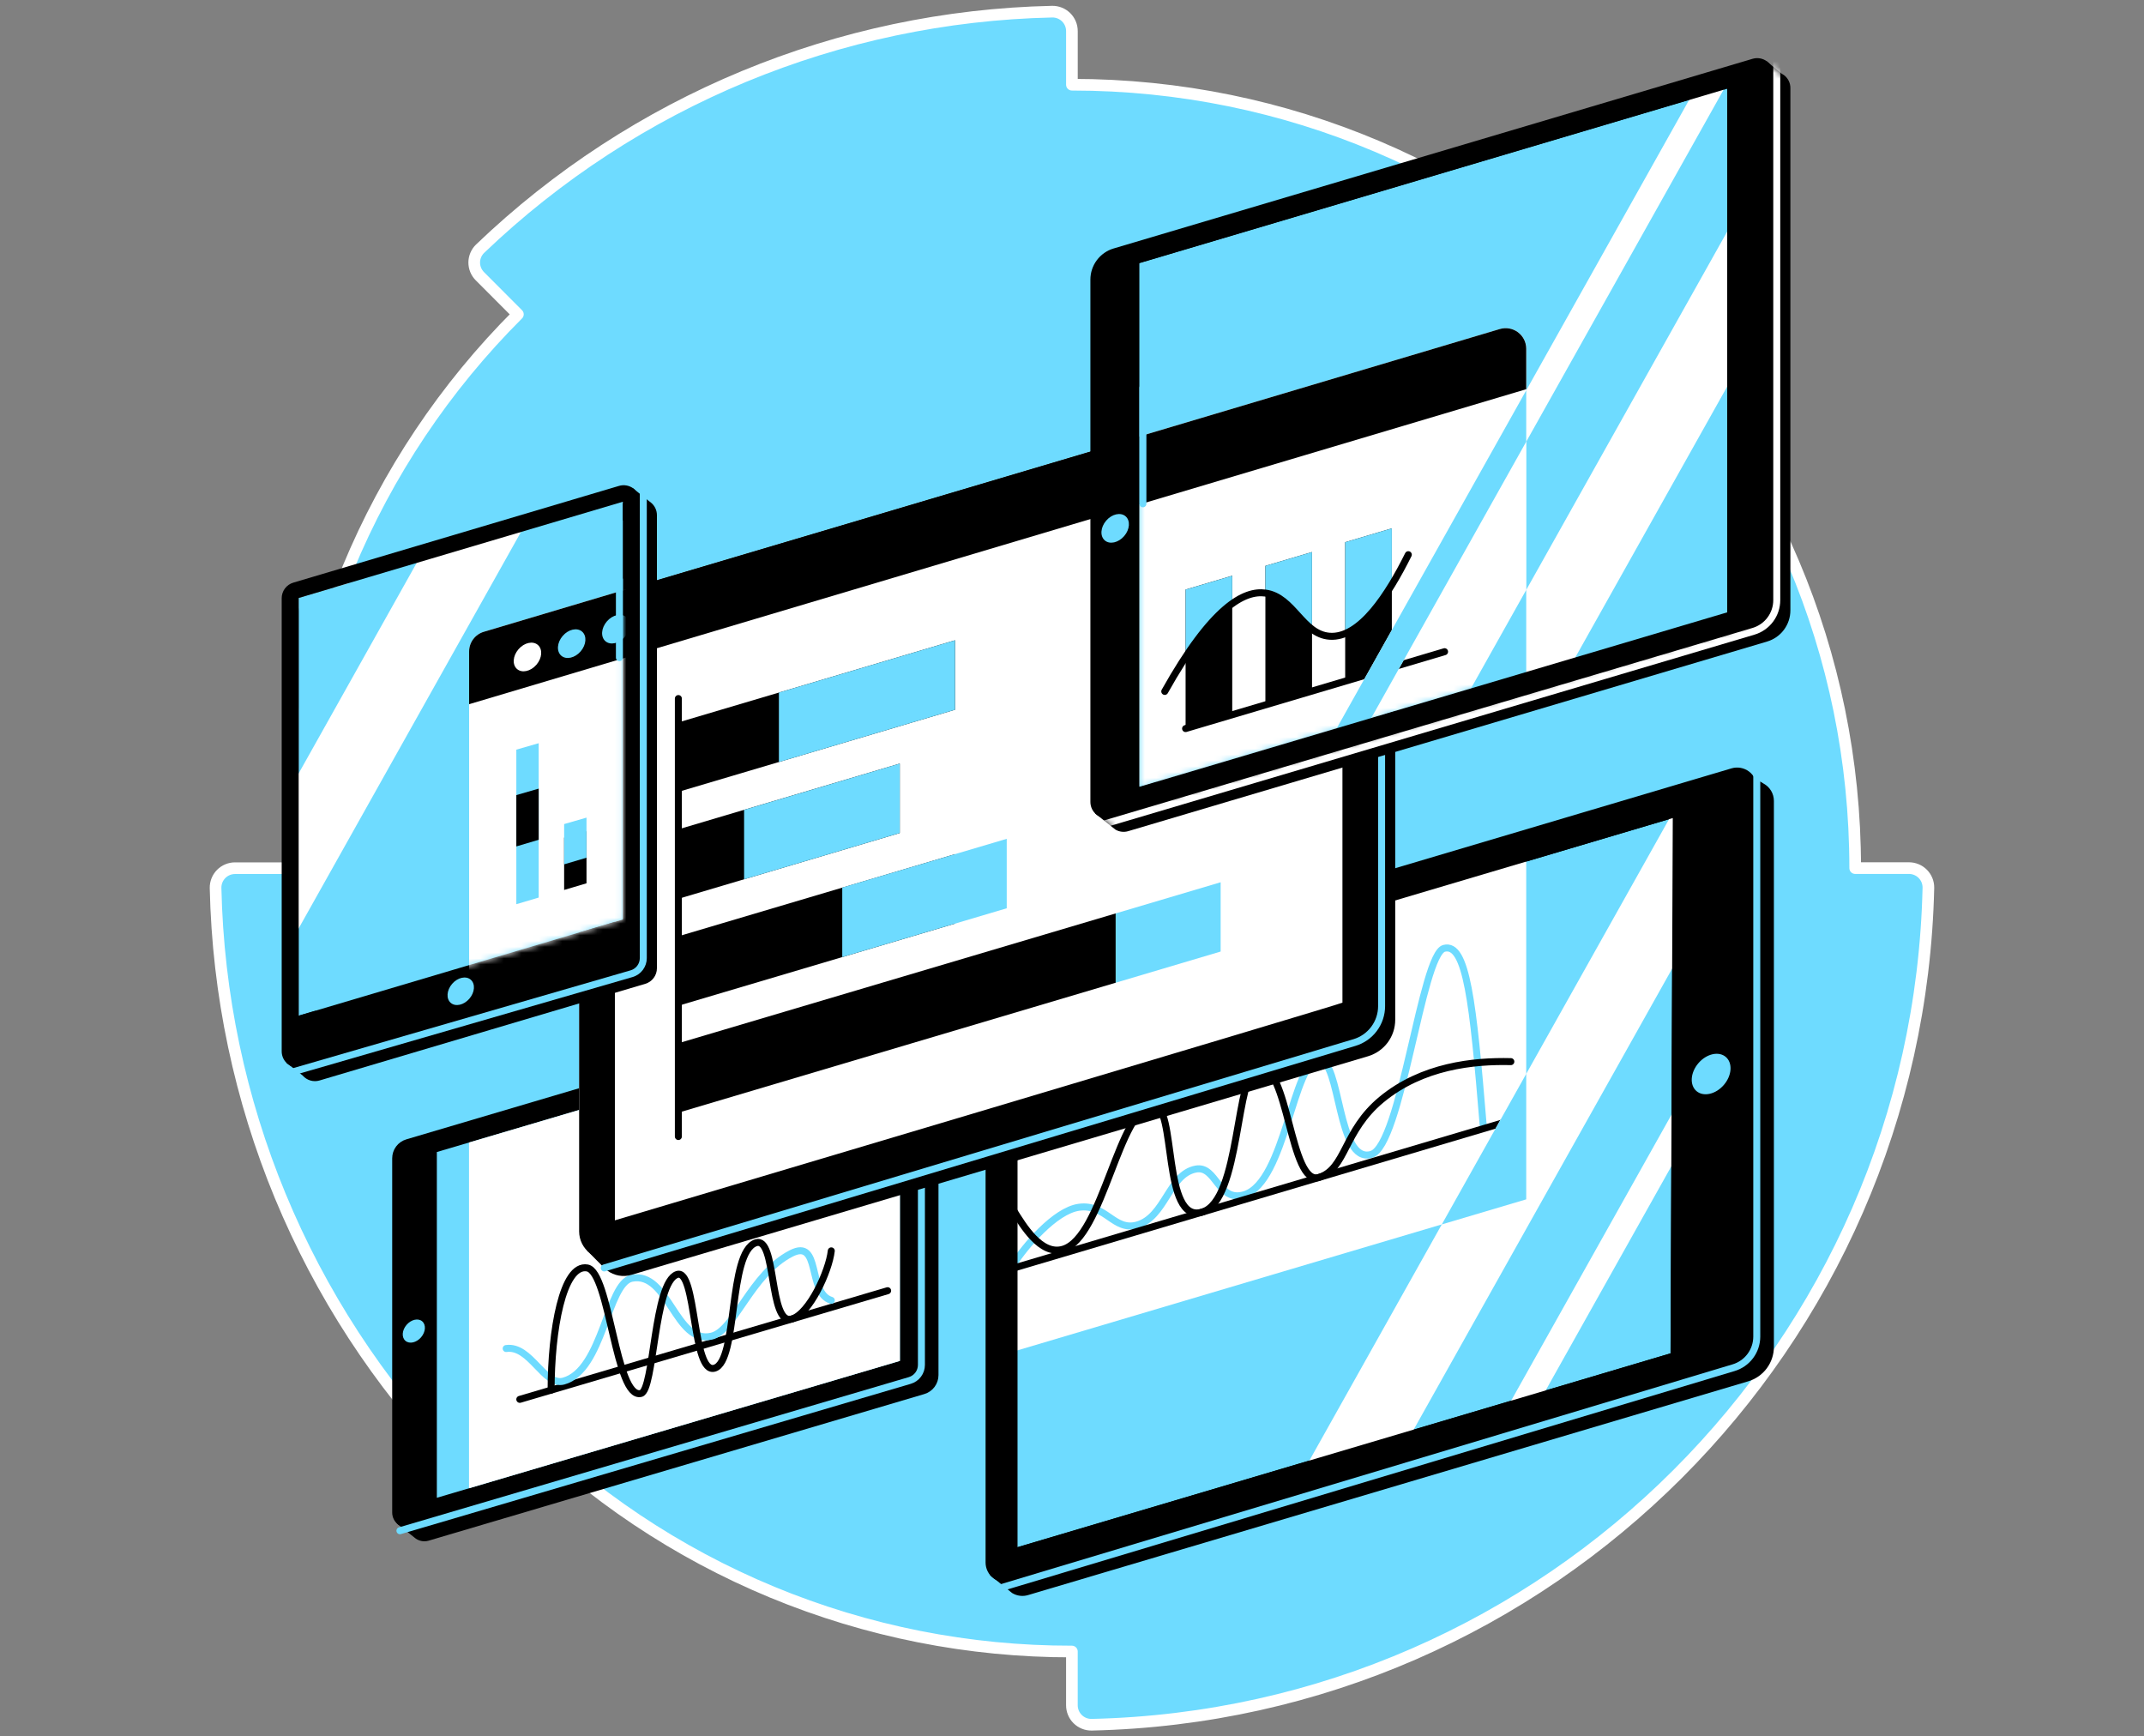
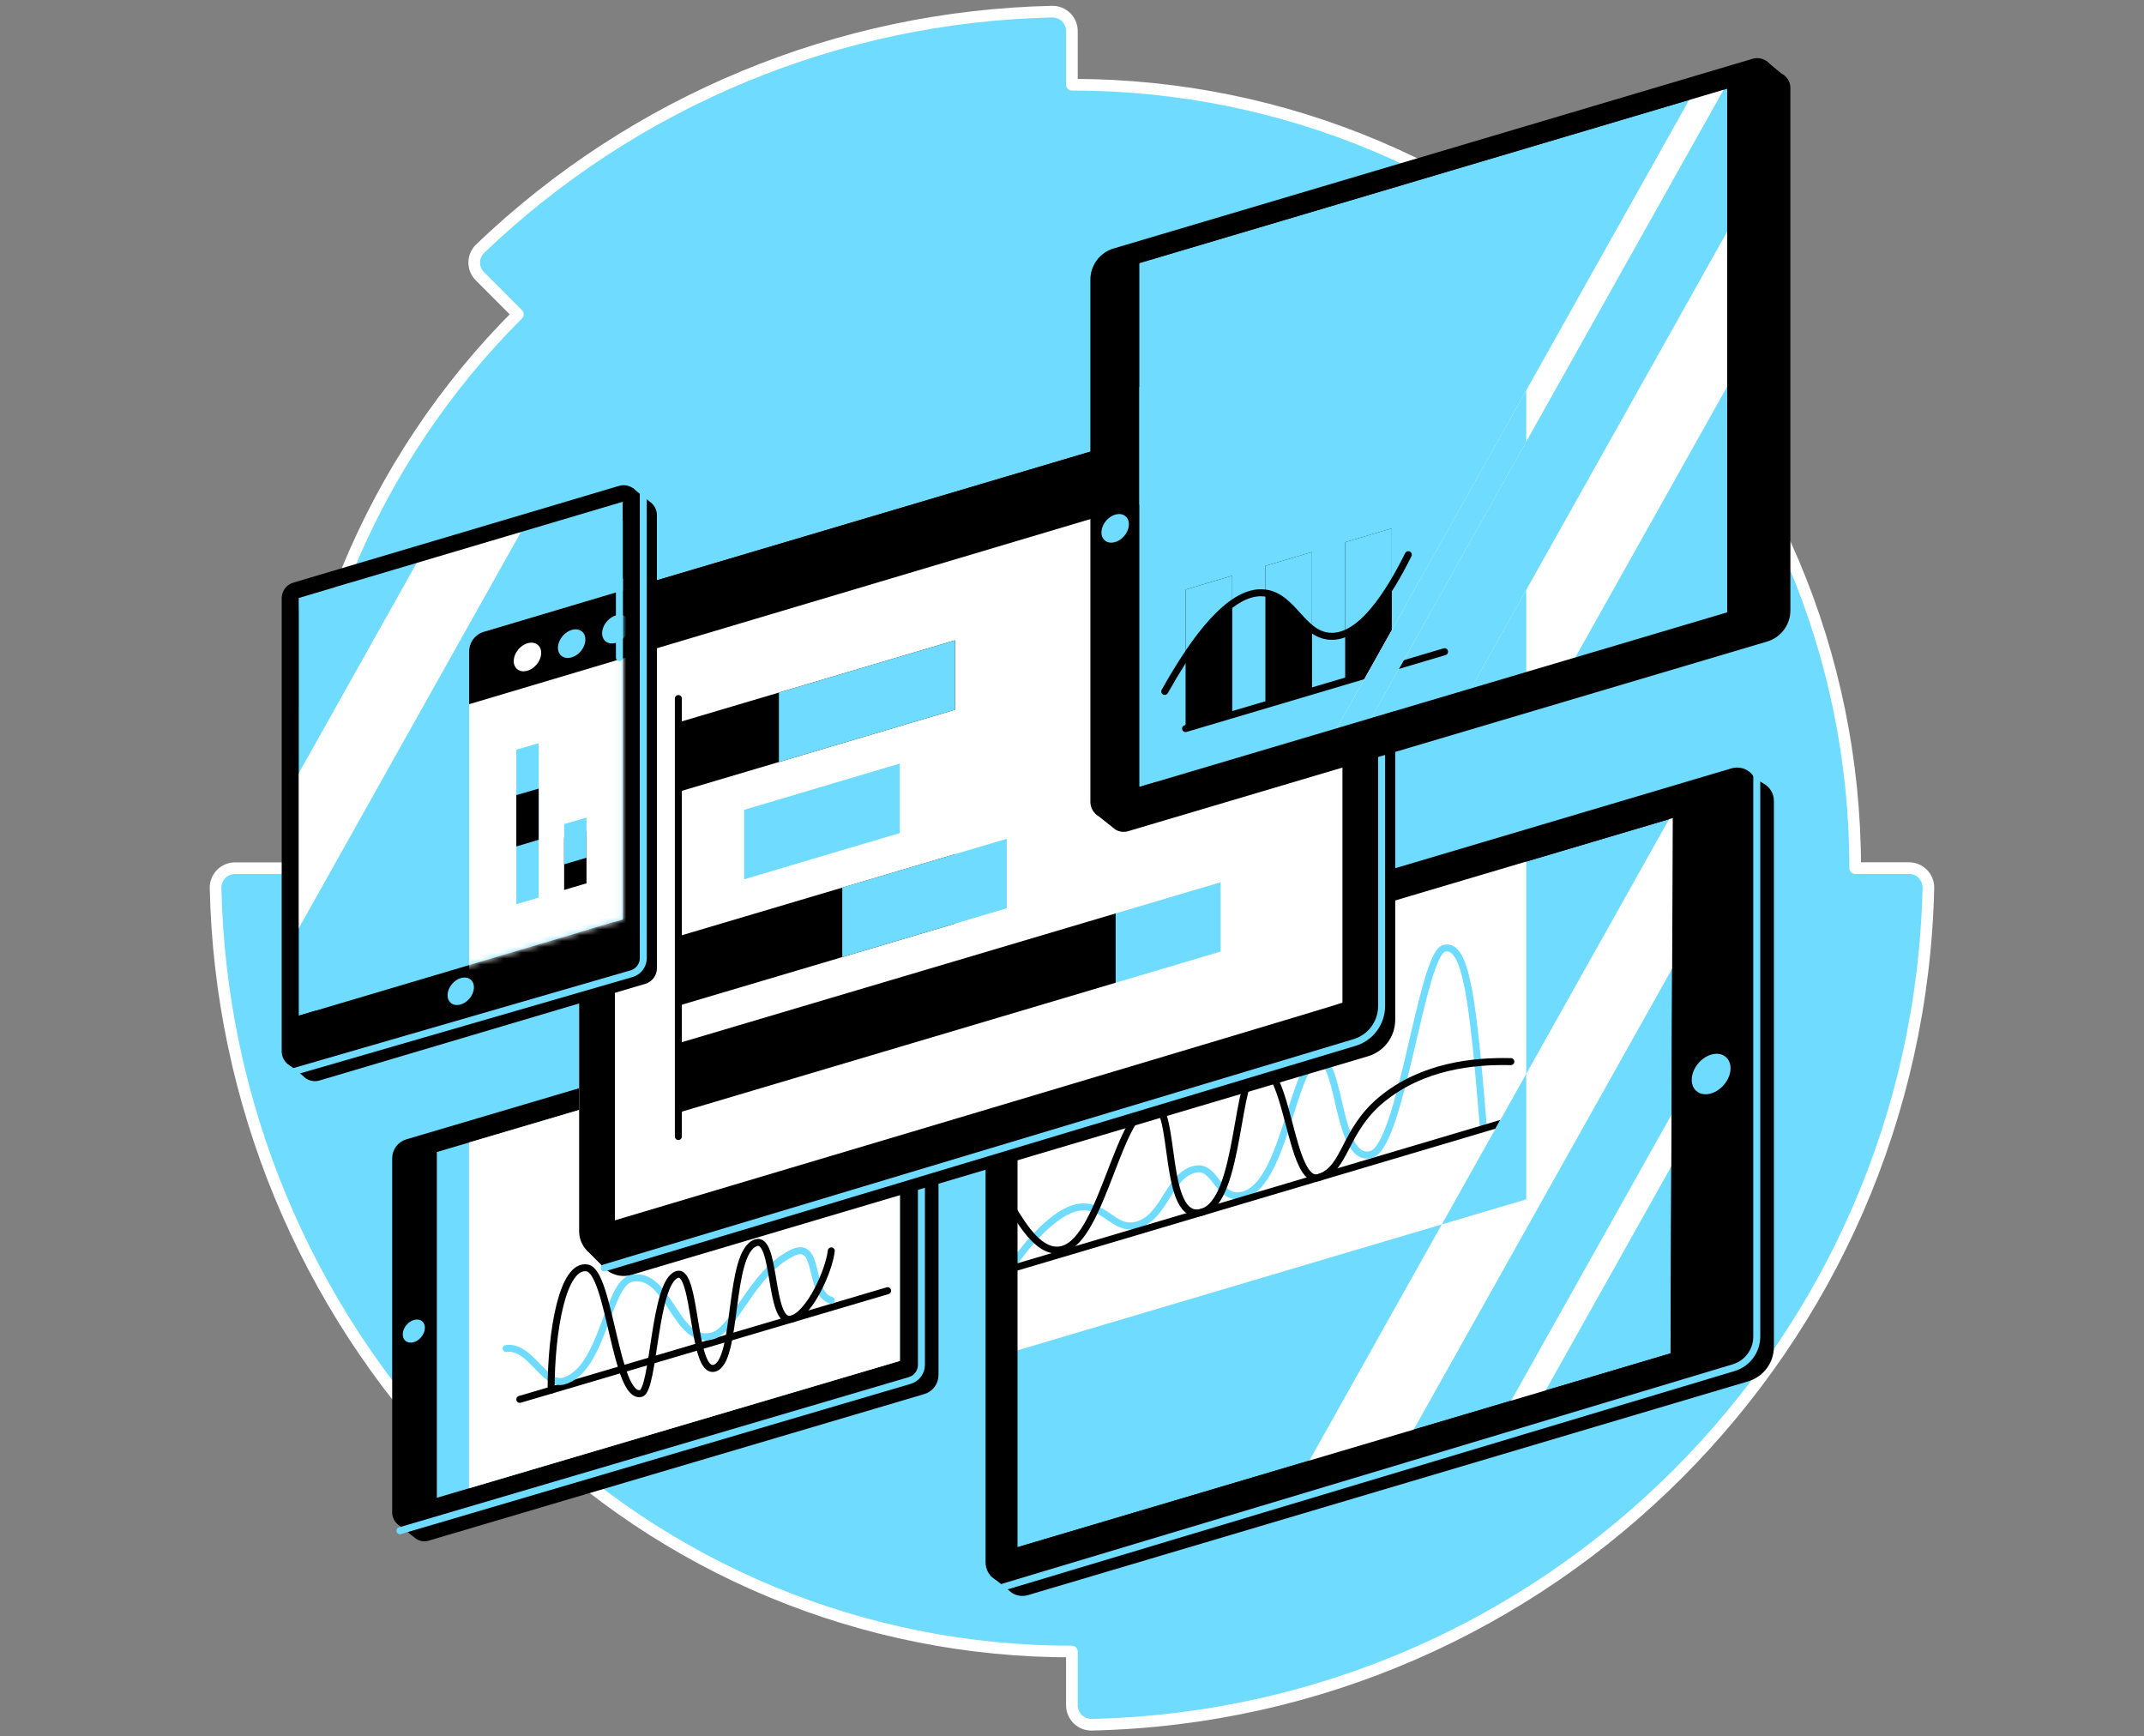
<svg xmlns="http://www.w3.org/2000/svg" width="368" height="298" viewBox="0 0 368 298" fill="none">
  <rect x="0" y="0" width="368" height="298" fill="#808080" stroke="none" />
  <path d="M88.925 244.078C101.396 256.577 116.213 266.487 132.526 273.241C148.839 279.995 166.326 283.458 183.982 283.432V292.656C183.981 293.099 184.069 293.537 184.239 293.946C184.409 294.354 184.659 294.725 184.974 295.036C185.289 295.347 185.662 295.593 186.073 295.758C186.483 295.923 186.923 296.006 187.365 296C265.874 294.227 329.216 230.9 330.992 152.369C330.999 151.926 330.918 151.486 330.753 151.075C330.587 150.665 330.342 150.291 330.031 149.976C329.72 149.66 329.349 149.411 328.94 149.241C328.531 149.071 328.092 148.984 327.649 148.985H318.428C318.428 74.735 258.235 14.539 183.985 14.539V5.344C183.987 4.901 183.9 4.462 183.73 4.053C183.56 3.644 183.31 3.273 182.995 2.962C182.68 2.651 182.306 2.405 181.895 2.24C181.484 2.075 181.044 1.994 180.602 2C143.938 2.798 108.904 17.309 82.415 42.671C82.096 42.977 81.841 43.345 81.666 43.751C81.49 44.158 81.398 44.595 81.395 45.038C81.392 45.481 81.478 45.92 81.648 46.329C81.817 46.738 82.067 47.108 82.382 47.419L88.892 53.944C76.395 66.415 66.485 81.233 59.732 97.546C52.978 113.858 49.514 131.345 49.538 149H40.344C39.901 148.999 39.462 149.086 39.054 149.256C38.645 149.427 38.274 149.676 37.963 149.991C37.652 150.306 37.406 150.68 37.241 151.091C37.076 151.502 36.994 151.941 37 152.384C37.794 189.037 52.294 224.063 77.641 250.551C77.948 250.871 78.315 251.126 78.722 251.301C79.128 251.477 79.566 251.568 80.009 251.572C80.451 251.575 80.89 251.489 81.299 251.319C81.708 251.15 82.079 250.9 82.39 250.585L88.925 244.078Z" fill="#6EDBFF" stroke="white" stroke-width="2" stroke-miterlimit="10" stroke-linejoin="round" />
  <path d="M157.923 173.282L72.838 198.446C72.261 198.618 71.755 198.971 71.396 199.454C71.036 199.936 70.841 200.522 70.841 201.124V258.065L69.771 257.595L68.645 261.118L71.518 263.413C71.77 263.638 72.075 263.794 72.405 263.868C72.734 263.942 73.077 263.931 73.401 263.836L158.486 238.672C159.063 238.501 159.568 238.148 159.928 237.666C160.288 237.184 160.483 236.599 160.483 235.998V175.202C160.483 174.891 160.411 174.585 160.272 174.308C160.133 174.03 159.931 173.788 159.683 173.602C159.435 173.416 159.146 173.29 158.841 173.234C158.536 173.179 158.221 173.195 157.923 173.282V173.282Z" fill="black" stroke="black" stroke-width="1.2" stroke-linecap="round" stroke-linejoin="round" />
  <path d="M302.418 135.005L299.38 133.192L295.828 135.627L296.824 135.807L176.681 171.483C175.528 171.825 174.517 172.531 173.797 173.494C173.078 174.458 172.69 175.628 172.69 176.831V269.375H171.955L170.439 269.96L174.066 272.902C174.395 273.098 174.761 273.223 175.14 273.27C175.52 273.318 175.906 273.286 176.273 273.178L299.884 236.491C301.037 236.149 302.049 235.443 302.768 234.48C303.487 233.516 303.875 232.346 303.875 231.143V137.451C303.875 136.95 303.74 136.458 303.484 136.028C303.227 135.597 302.859 135.244 302.418 135.005V135.005ZM287.339 232.713L173.661 266.447L174.055 173.326L287.725 139.592L287.339 232.713Z" fill="black" stroke="black" stroke-width="1.2" stroke-linecap="round" stroke-linejoin="round" />
  <path d="M261.965 205.831V147.238L174.055 173.33V231.923L261.965 205.831Z" fill="white" />
  <path d="M254.568 193.01C252.829 172.002 251.718 161.748 247.867 162.755C244.016 163.763 240.511 196.655 235.362 198.122C229.478 199.785 230.173 181.84 226.384 181.877C221.971 181.917 220.625 202.841 213.607 205.026C209.05 206.442 208.793 199.976 205.258 200.634C200.613 201.502 199.999 208.913 195.144 210.245C191.198 211.323 189.774 206.567 185.214 207.189C181.043 207.744 175.842 214.048 174.047 216.839" stroke="#6EDBFF" stroke-width="1.2" stroke-linecap="round" stroke-linejoin="round" />
  <path d="M259.324 182.197C252.954 182.039 244.101 182.933 237.098 188.733C230.581 194.136 231.037 200.568 226.432 202.062C221.372 203.702 221.188 182.179 215.947 183.146C212.011 183.882 213.004 206.045 206.329 208.027C199.436 210.072 201.959 189.582 197.998 189.682C192.047 189.832 189.34 212.444 182.43 214.405C178.627 215.482 175.585 210.274 174.059 207.869" stroke="black" stroke-width="1.2" stroke-linecap="round" stroke-linejoin="round" />
  <path d="M258.806 192.451L174.055 217.605" stroke="black" stroke-width="1.2" stroke-linecap="round" stroke-linejoin="round" />
  <path d="M242.222 246.101L287.725 164.966V139.592L286.898 139.838L224.321 251.416L242.222 246.101Z" fill="white" />
  <path d="M261.965 205.832V184.297L247.474 210.135L261.965 205.832Z" fill="#6EDBFF" />
  <path d="M258.953 241.136L264.878 239.378L287.725 198.641V189.832L258.953 241.136Z" fill="white" />
  <path d="M67.917 198.785V259.577C67.916 259.889 67.989 260.197 68.129 260.476C68.269 260.755 68.472 260.998 68.722 261.184C68.972 261.371 69.262 261.496 69.57 261.551C69.877 261.605 70.193 261.587 70.492 261.497L155.573 236.333C156.15 236.162 156.656 235.809 157.016 235.328C157.376 234.846 157.57 234.26 157.57 233.659V172.866C157.571 172.554 157.498 172.246 157.358 171.967C157.219 171.688 157.016 171.445 156.766 171.259C156.516 171.072 156.225 170.946 155.918 170.891C155.611 170.836 155.295 170.854 154.996 170.943L69.914 196.111C69.337 196.281 68.831 196.634 68.471 197.116C68.111 197.598 67.917 198.183 67.917 198.785V198.785Z" fill="black" stroke="black" stroke-width="1.2" stroke-linecap="round" stroke-linejoin="round" />
  <path d="M68.645 262.703L156.158 236.917C156.735 236.747 157.241 236.394 157.601 235.912C157.961 235.43 158.155 234.845 158.155 234.244V173.447" stroke="#6EDBFF" stroke-width="1.2" stroke-linecap="round" stroke-linejoin="round" />
  <path d="M74.982 197.711V257.05L154.463 233.556V174.216L74.982 197.711Z" fill="#6EDBFF" />
  <path d="M80.503 255.417L154.462 233.556V174.216L80.503 196.078V255.417Z" fill="white" />
  <path d="M72.271 229.511C73.067 228.589 73.156 227.361 72.471 226.769C71.784 226.177 70.583 226.446 69.787 227.369C68.991 228.292 68.902 229.519 69.588 230.111C70.274 230.703 71.475 230.434 72.271 229.511Z" fill="#6EDBFF" />
  <path d="M89.22 240.158L152.355 221.51" stroke="black" stroke-width="1.2" stroke-linecap="round" stroke-linejoin="round" />
  <path d="M86.88 231.434C91.022 230.834 93.394 237.918 96.712 237.028C103.519 235.189 104.211 220.205 108.455 219.374C114.789 218.152 115.907 230.819 122.159 229.304C126.098 228.355 128.879 218.7 135.767 215.133C140.99 212.426 138.489 221.882 142.686 223.166" stroke="#6EDBFF" stroke-width="1.2" stroke-linecap="round" stroke-linejoin="round" />
  <path d="M94.593 238.572C94.593 228.44 96.575 216.839 100.805 217.608C104.656 218.3 105.664 240.161 110 239.15C112.302 238.613 112.207 220.061 116.212 218.726C119.563 217.623 118.786 235.965 122.656 234.803C126.701 233.585 124.951 214.942 129.721 213.294C133.325 212.051 131.928 227.542 135.911 226.369C138.953 225.472 142.292 218.156 142.682 214.673" stroke="black" stroke-width="1.2" stroke-linecap="round" stroke-linejoin="round" />
  <path d="M297.369 132.442L173.757 169.137C172.604 169.479 171.593 170.185 170.874 171.148C170.155 172.112 169.767 173.282 169.766 174.484V268.158C169.766 268.592 169.867 269.02 170.062 269.408C170.256 269.796 170.539 270.134 170.887 270.393C171.235 270.653 171.638 270.828 172.066 270.904C172.493 270.98 172.933 270.955 173.349 270.832L296.96 234.144C298.113 233.802 299.125 233.097 299.844 232.133C300.563 231.169 300.951 229.999 300.951 228.797V135.116C300.951 134.682 300.85 134.253 300.655 133.865C300.461 133.477 300.179 133.14 299.831 132.88C299.483 132.62 299.079 132.446 298.651 132.37C298.224 132.293 297.785 132.318 297.369 132.442V132.442ZM287.331 232.713L174.051 266.33V173.326L287.721 139.592L287.331 232.713Z" fill="black" stroke="black" stroke-width="1.2" stroke-linecap="round" stroke-linejoin="round" />
  <path d="M171.105 272.7L297.545 234.729C298.698 234.387 299.71 233.682 300.429 232.718C301.148 231.754 301.536 230.584 301.536 229.381V132.324" stroke="#6EDBFF" stroke-width="1.2" stroke-linecap="round" stroke-linejoin="round" />
  <path d="M295.879 186.2C297.272 184.585 297.427 182.436 296.226 181.4C295.025 180.364 292.922 180.833 291.529 182.448C290.136 184.063 289.98 186.212 291.181 187.248C292.383 188.284 294.486 187.815 295.879 186.2Z" fill="#6EDBFF" />
  <path d="M236.554 62.844L99.404 103.541V209.767C99.403 210.684 99.616 211.588 100.027 212.408C100.438 213.228 101.034 213.941 101.769 214.489C102.504 215.038 103.357 215.407 104.26 215.567C105.163 215.727 106.091 215.674 106.969 215.412L231.887 178.331C233.235 177.932 234.418 177.107 235.259 175.98C236.1 174.854 236.554 173.485 236.554 172.079V62.844Z" fill="white" />
  <path d="M163.922 109.885L116.436 123.979V135.899L163.922 121.805V109.885Z" fill="black" />
  <path d="M133.693 130.78L163.922 121.805V109.885L133.693 118.856V130.78Z" fill="#6EDBFF" />
-   <path d="M154.437 131.044L116.436 142.332V154.252L154.437 142.968V131.044Z" fill="black" />
  <path d="M127.717 150.905L154.437 142.968V131.044L127.717 138.985V150.905Z" fill="#6EDBFF" />
  <path d="M163.922 146.591L116.436 160.685V172.605L163.922 158.511V146.591Z" fill="black" />
  <path d="M144.565 164.256L172.797 155.878V143.958L144.565 152.321V164.256Z" fill="#6EDBFF" />
  <path d="M191.499 156.76L116.436 179.038V190.958L191.499 168.655V156.76Z" fill="black" />
  <path d="M191.499 168.655L209.514 163.303V151.413L191.499 156.76V168.655Z" fill="#6EDBFF" />
  <path d="M116.436 119.885V195.051" stroke="black" stroke-width="1.2" stroke-linecap="round" stroke-linejoin="round" />
  <path d="M198.969 85.563V73.996L99.404 103.544V115.225L198.969 85.563Z" fill="black" />
  <path d="M230.419 71.061V172.079C230.419 172.252 105.539 209.432 105.539 209.432V108.12L230.419 71.061V71.061ZM239.478 65.761L102.328 106.465V214.261C102.327 214.996 102.497 215.721 102.826 216.378C103.154 217.035 103.632 217.606 104.22 218.046C104.808 218.485 105.491 218.782 106.215 218.911C106.938 219.04 107.681 218.998 108.385 218.789L234.811 181.274C236.159 180.874 237.341 180.049 238.183 178.923C239.024 177.796 239.478 176.427 239.478 175.021V65.787V65.761ZM230.419 71.061V172.079C230.418 172.162 230.39 172.243 230.34 172.309C230.289 172.375 230.219 172.423 230.14 172.447L105.539 209.436V108.12L230.419 71.061ZM236.554 62.844L99.404 103.541V211.337C99.406 212.072 99.579 212.796 99.91 213.451C100.24 214.107 100.72 214.676 101.309 215.114C101.899 215.552 102.583 215.846 103.306 215.973C104.029 216.101 104.772 216.057 105.476 215.846L231.887 178.331C233.235 177.932 234.418 177.107 235.259 175.98C236.1 174.854 236.554 173.485 236.554 172.079V62.844Z" fill="black" />
  <path d="M111.839 86.35L108.573 83.746C108.573 83.746 105.807 84.544 105.844 84.728C105.862 84.813 107.142 85.357 108.514 85.92L53.268 102.32C52.692 102.49 52.186 102.842 51.826 103.323C51.466 103.804 51.271 104.389 51.271 104.99V180.387L49.178 182.403L51.944 184.573C52.293 184.982 52.755 185.282 53.271 185.434C53.788 185.586 54.337 185.585 54.853 185.43L110.758 168.842C111.334 168.672 111.841 168.319 112.2 167.837C112.56 167.355 112.755 166.77 112.755 166.169V88.402C112.754 88.015 112.672 87.633 112.514 87.279C112.357 86.926 112.127 86.609 111.839 86.35ZM109.827 160.14L54.187 176.651V104.96L109.827 88.45V160.14Z" fill="black" />
  <path d="M51.263 174.315L106.903 157.801V86.111L51.263 102.625V174.315Z" fill="#6EDBFF" />
  <path d="M50.19 134.645V161.248L90.029 90.212L72.128 95.523L50.19 134.645Z" fill="white" />
  <path d="M106.237 83.393L50.344 99.992C49.767 100.162 49.262 100.515 48.902 100.997C48.543 101.479 48.349 102.064 48.35 102.665V180.432C48.349 180.866 48.45 181.294 48.644 181.682C48.838 182.07 49.12 182.408 49.468 182.667C49.816 182.927 50.219 183.102 50.647 183.178C51.074 183.254 51.513 183.229 51.929 183.106L107.834 166.518C108.41 166.347 108.916 165.995 109.276 165.513C109.636 165.031 109.831 164.446 109.831 163.844V86.063C109.831 85.628 109.729 85.199 109.534 84.81C109.339 84.421 109.055 84.084 108.706 83.824C108.356 83.565 107.951 83.391 107.523 83.316C107.094 83.241 106.654 83.267 106.237 83.393V83.393ZM106.903 157.801L51.263 174.315V102.621L106.903 86.111V157.801Z" fill="black" />
  <path d="M49.572 184.154L108.418 167.103C108.995 166.932 109.501 166.58 109.861 166.098C110.221 165.616 110.416 165.03 110.416 164.429V84.544" stroke="#6EDBFF" stroke-width="1.2" stroke-linecap="round" stroke-linejoin="round" />
  <path d="M80.562 171.399C81.509 170.301 81.615 168.84 80.798 168.135C79.982 167.431 78.552 167.75 77.604 168.848C76.657 169.946 76.551 171.408 77.368 172.112C78.185 172.817 79.615 172.497 80.562 171.399Z" fill="#6EDBFF" />
  <mask id="mask0" mask-type="alpha" maskUnits="userSpaceOnUse" x="51" y="86" width="56" height="89">
    <path d="M51.263 174.315L106.903 157.801V86.111L51.263 102.625V174.315Z" fill="#6EDAFF" />
  </mask>
  <g mask="url(#mask0)">
    <path d="M257.426 56.471L83.041 108.429C82.313 108.646 81.674 109.092 81.22 109.701C80.766 110.31 80.521 111.049 80.521 111.809V172.862L261.983 118.646V59.851C261.984 59.299 261.856 58.754 261.608 58.261C261.36 57.768 261.001 57.34 260.557 57.011C260.114 56.682 259.6 56.462 259.056 56.368C258.512 56.274 257.954 56.309 257.426 56.471Z" fill="white" />
    <path d="M261.965 66.794V59.85C261.965 59.301 261.837 58.759 261.59 58.267C261.343 57.776 260.985 57.349 260.544 57.021C260.103 56.692 259.592 56.472 259.05 56.376C258.509 56.281 257.953 56.313 257.426 56.471L83.041 108.429C82.313 108.646 81.674 109.092 81.22 109.701C80.766 110.31 80.521 111.049 80.521 111.809V120.856L261.965 66.794Z" fill="black" />
    <path d="M92.074 114.081C93.06 112.938 93.169 111.417 92.319 110.683C91.468 109.949 89.98 110.281 88.994 111.424C88.008 112.567 87.898 114.088 88.749 114.821C89.6 115.555 91.088 115.224 92.074 114.081Z" fill="white" />
    <path d="M99.663 111.791C100.649 110.649 100.759 109.127 99.908 108.394C99.057 107.66 97.569 107.992 96.583 109.135C95.597 110.277 95.488 111.799 96.338 112.532C97.189 113.266 98.677 112.934 99.663 111.791Z" fill="#6EDBFF" />
    <path d="M107.244 109.303C108.23 108.16 108.339 106.639 107.489 105.905C106.638 105.172 105.15 105.503 104.164 106.646C103.178 107.789 103.068 109.31 103.919 110.044C104.77 110.777 106.258 110.446 107.244 109.303Z" fill="#6EDBFF" />
    <path d="M92.463 127.547L88.624 128.654V155.179L92.463 154.039V127.547Z" fill="#6EDBFF" />
    <path d="M92.463 135.344L88.624 136.455V145.263L92.463 144.123V135.344Z" fill="black" />
    <path d="M100.669 142.648L96.829 143.755V152.733L100.669 151.593V142.648Z" fill="black" />
    <path d="M100.669 140.32L96.829 141.427V148.338L100.669 147.198V140.32Z" fill="#6EDBFF" />
  </g>
  <path d="M106.999 217.318L103.718 217.605L100.688 214.552L103.994 213.217L106.999 217.318Z" fill="black" />
  <path d="M103.714 217.604L232.471 178.924C233.82 178.524 235.002 177.699 235.843 176.572C236.684 175.446 237.139 174.077 237.139 172.671V63.437" stroke="#6EDBFF" stroke-width="1.2" stroke-linecap="round" stroke-linejoin="round" />
  <path d="M306.185 12.872C306.053 12.778 305.914 12.695 305.769 12.622L303.195 10.485L300.094 13.152L300.271 13.468L194.07 44.981C192.913 45.321 191.898 46.027 191.176 46.993C190.455 47.959 190.066 49.133 190.069 50.339V137.661L187.958 139.592L191.452 142.376C191.781 142.57 192.147 142.694 192.527 142.74C192.907 142.785 193.292 142.752 193.658 142.641L303.316 110.099C304.468 109.756 305.479 109.05 306.198 108.086C306.917 107.123 307.306 105.953 307.306 104.751V15.108C307.308 14.674 307.207 14.245 307.012 13.857C306.818 13.468 306.534 13.131 306.185 12.872V12.872ZM299.38 107.432L198.469 137.381V47.507L299.38 17.558V107.432Z" fill="black" />
  <path d="M296.456 105.097L195.545 135.042V45.168L296.456 15.223V105.097Z" fill="#6EDBFF" />
  <path d="M296.456 105.097L195.545 135.042V45.168L296.456 15.223V105.097Z" fill="#6EDBFF" />
  <mask id="mask1" mask-type="alpha" maskUnits="userSpaceOnUse" x="195" y="15" width="102" height="121">
-     <path d="M296.456 105.097L195.545 135.042V45.168L296.456 15.223V105.097Z" fill="#6EDAFF" />
-   </mask>
+     </mask>
  <g mask="url(#mask1)">
    <path d="M257.426 56.471L83.041 108.429C82.313 108.646 81.674 109.092 81.22 109.701C80.766 110.31 80.521 111.049 80.521 111.809V172.862L261.983 118.646V59.851C261.984 59.299 261.856 58.754 261.608 58.261C261.36 57.768 261.001 57.34 260.557 57.011C260.114 56.682 259.6 56.462 259.056 56.368C258.512 56.274 257.954 56.309 257.426 56.471Z" fill="white" />
    <path d="M261.965 66.794V59.85C261.965 59.301 261.837 58.759 261.59 58.267C261.343 57.776 260.985 57.349 260.544 57.021C260.103 56.692 259.592 56.472 259.05 56.376C258.509 56.281 257.953 56.313 257.426 56.471L83.041 108.429C82.313 108.646 81.674 109.092 81.22 109.701C80.766 110.31 80.521 111.049 80.521 111.809V120.856L261.965 66.794Z" fill="black" />
  </g>
  <path d="M211.504 122.662L203.497 125.038V101.18L211.504 98.804V122.662Z" fill="black" />
  <path d="M225.2 118.598L217.193 120.974V97.115L225.2 94.74V118.598Z" fill="black" />
  <path d="M238.897 114.534L230.89 116.91V93.051L238.897 90.675V114.534Z" fill="black" />
  <path d="M230.894 108.716C233.836 107.502 236.565 104.155 238.897 100.334V90.672L230.894 93.048V108.716Z" fill="#6EDBFF" />
  <path d="M217.193 101.783C220.79 102.279 222.548 106.031 225.197 108.002V94.74L217.193 97.115V101.783Z" fill="#6EDBFF" />
  <path d="M203.497 112.75C206.601 108.043 209.249 105.203 211.504 103.589V98.807L203.497 101.183V112.75Z" fill="#6EDBFF" />
  <path d="M199.922 118.661C208.109 104.045 213.593 101.286 217.208 101.783C221.989 102.445 223.527 108.877 228.242 109.194C233.509 109.561 238.349 101.978 241.725 95.195" stroke="black" stroke-width="1.2" stroke-linecap="round" stroke-linejoin="round" />
  <path d="M203.497 125.038L247.948 111.845" stroke="black" stroke-width="1.2" stroke-linecap="round" stroke-linejoin="round" />
  <path d="M269.88 113.732L297.247 64.937V38.335L251.759 119.437L269.88 113.732Z" fill="white" />
  <path d="M228.805 126.12L234.767 124.295L296.457 14.303L290.899 15.406L228.805 126.12Z" fill="white" />
  <path d="M261.965 101.242L251.759 119.437L261.965 116.226V101.242Z" fill="#6EDBFF" />
  <path d="M261.965 66.993L228.805 126.12L234.767 124.295L261.965 75.802V66.993Z" fill="#6EDBFF" />
  <path d="M300.804 10.095L191.146 42.642C189.993 42.983 188.982 43.689 188.263 44.653C187.544 45.616 187.155 46.787 187.156 47.989V137.631C187.156 138.065 187.258 138.493 187.452 138.881C187.647 139.268 187.93 139.605 188.278 139.865C188.625 140.124 189.029 140.298 189.456 140.374C189.883 140.45 190.322 140.425 190.738 140.302L300.407 107.759C301.56 107.417 302.571 106.712 303.29 105.748C304.009 104.785 304.398 103.614 304.397 102.412V12.769C304.398 12.334 304.297 11.904 304.102 11.515C303.907 11.126 303.623 10.788 303.274 10.528C302.924 10.268 302.519 10.093 302.09 10.018C301.661 9.943 301.221 9.97 300.804 10.095V10.095ZM296.457 105.093L195.545 135.042V45.168L296.457 15.219V105.093Z" fill="black" />
  <mask id="mask2" mask-type="alpha" maskUnits="userSpaceOnUse" x="187" y="10" width="121" height="133">
-     <path d="M306.185 12.872C306.053 12.778 305.914 12.695 305.769 12.622L303.195 10.485L300.094 13.152L300.271 13.468L194.07 44.981C192.913 45.321 191.898 46.027 191.176 46.993C190.455 47.959 190.066 49.133 190.069 50.339V137.661L187.958 139.592L191.452 142.376C191.781 142.57 192.147 142.694 192.527 142.74C192.907 142.785 193.292 142.752 193.658 142.641L303.316 110.099C304.468 109.756 305.479 109.05 306.198 108.086C306.917 107.123 307.306 105.953 307.306 104.751V15.108C307.308 14.674 307.207 14.245 307.012 13.857C306.818 13.468 306.534 13.131 306.185 12.872V12.872ZM299.38 107.432L198.469 137.381V47.507L299.38 17.558V107.432Z" fill="black" />
-   </mask>
+     </mask>
  <g mask="url(#mask2)">
    <path d="M189.535 141.42L300.977 108.344C302.129 108.001 303.14 107.295 303.859 106.332C304.578 105.368 304.967 104.199 304.967 102.996V9.368" stroke="white" stroke-width="1.2" stroke-linecap="round" stroke-linejoin="round" />
  </g>
  <path d="M192.952 92.004C193.938 90.862 194.047 89.34 193.197 88.607C192.346 87.873 190.858 88.205 189.872 89.347C188.886 90.49 188.776 92.011 189.627 92.745C190.478 93.479 191.966 93.147 192.952 92.004Z" fill="#6EDBFF" />
  <path d="M196.17 66.559V86.46" stroke="#6EDBFF" stroke-width="1.2" stroke-linecap="round" stroke-linejoin="round" />
  <path d="M106.318 99.473V112.861" stroke="#6EDBFF" stroke-width="1.2" stroke-linecap="round" stroke-linejoin="round" />
</svg>